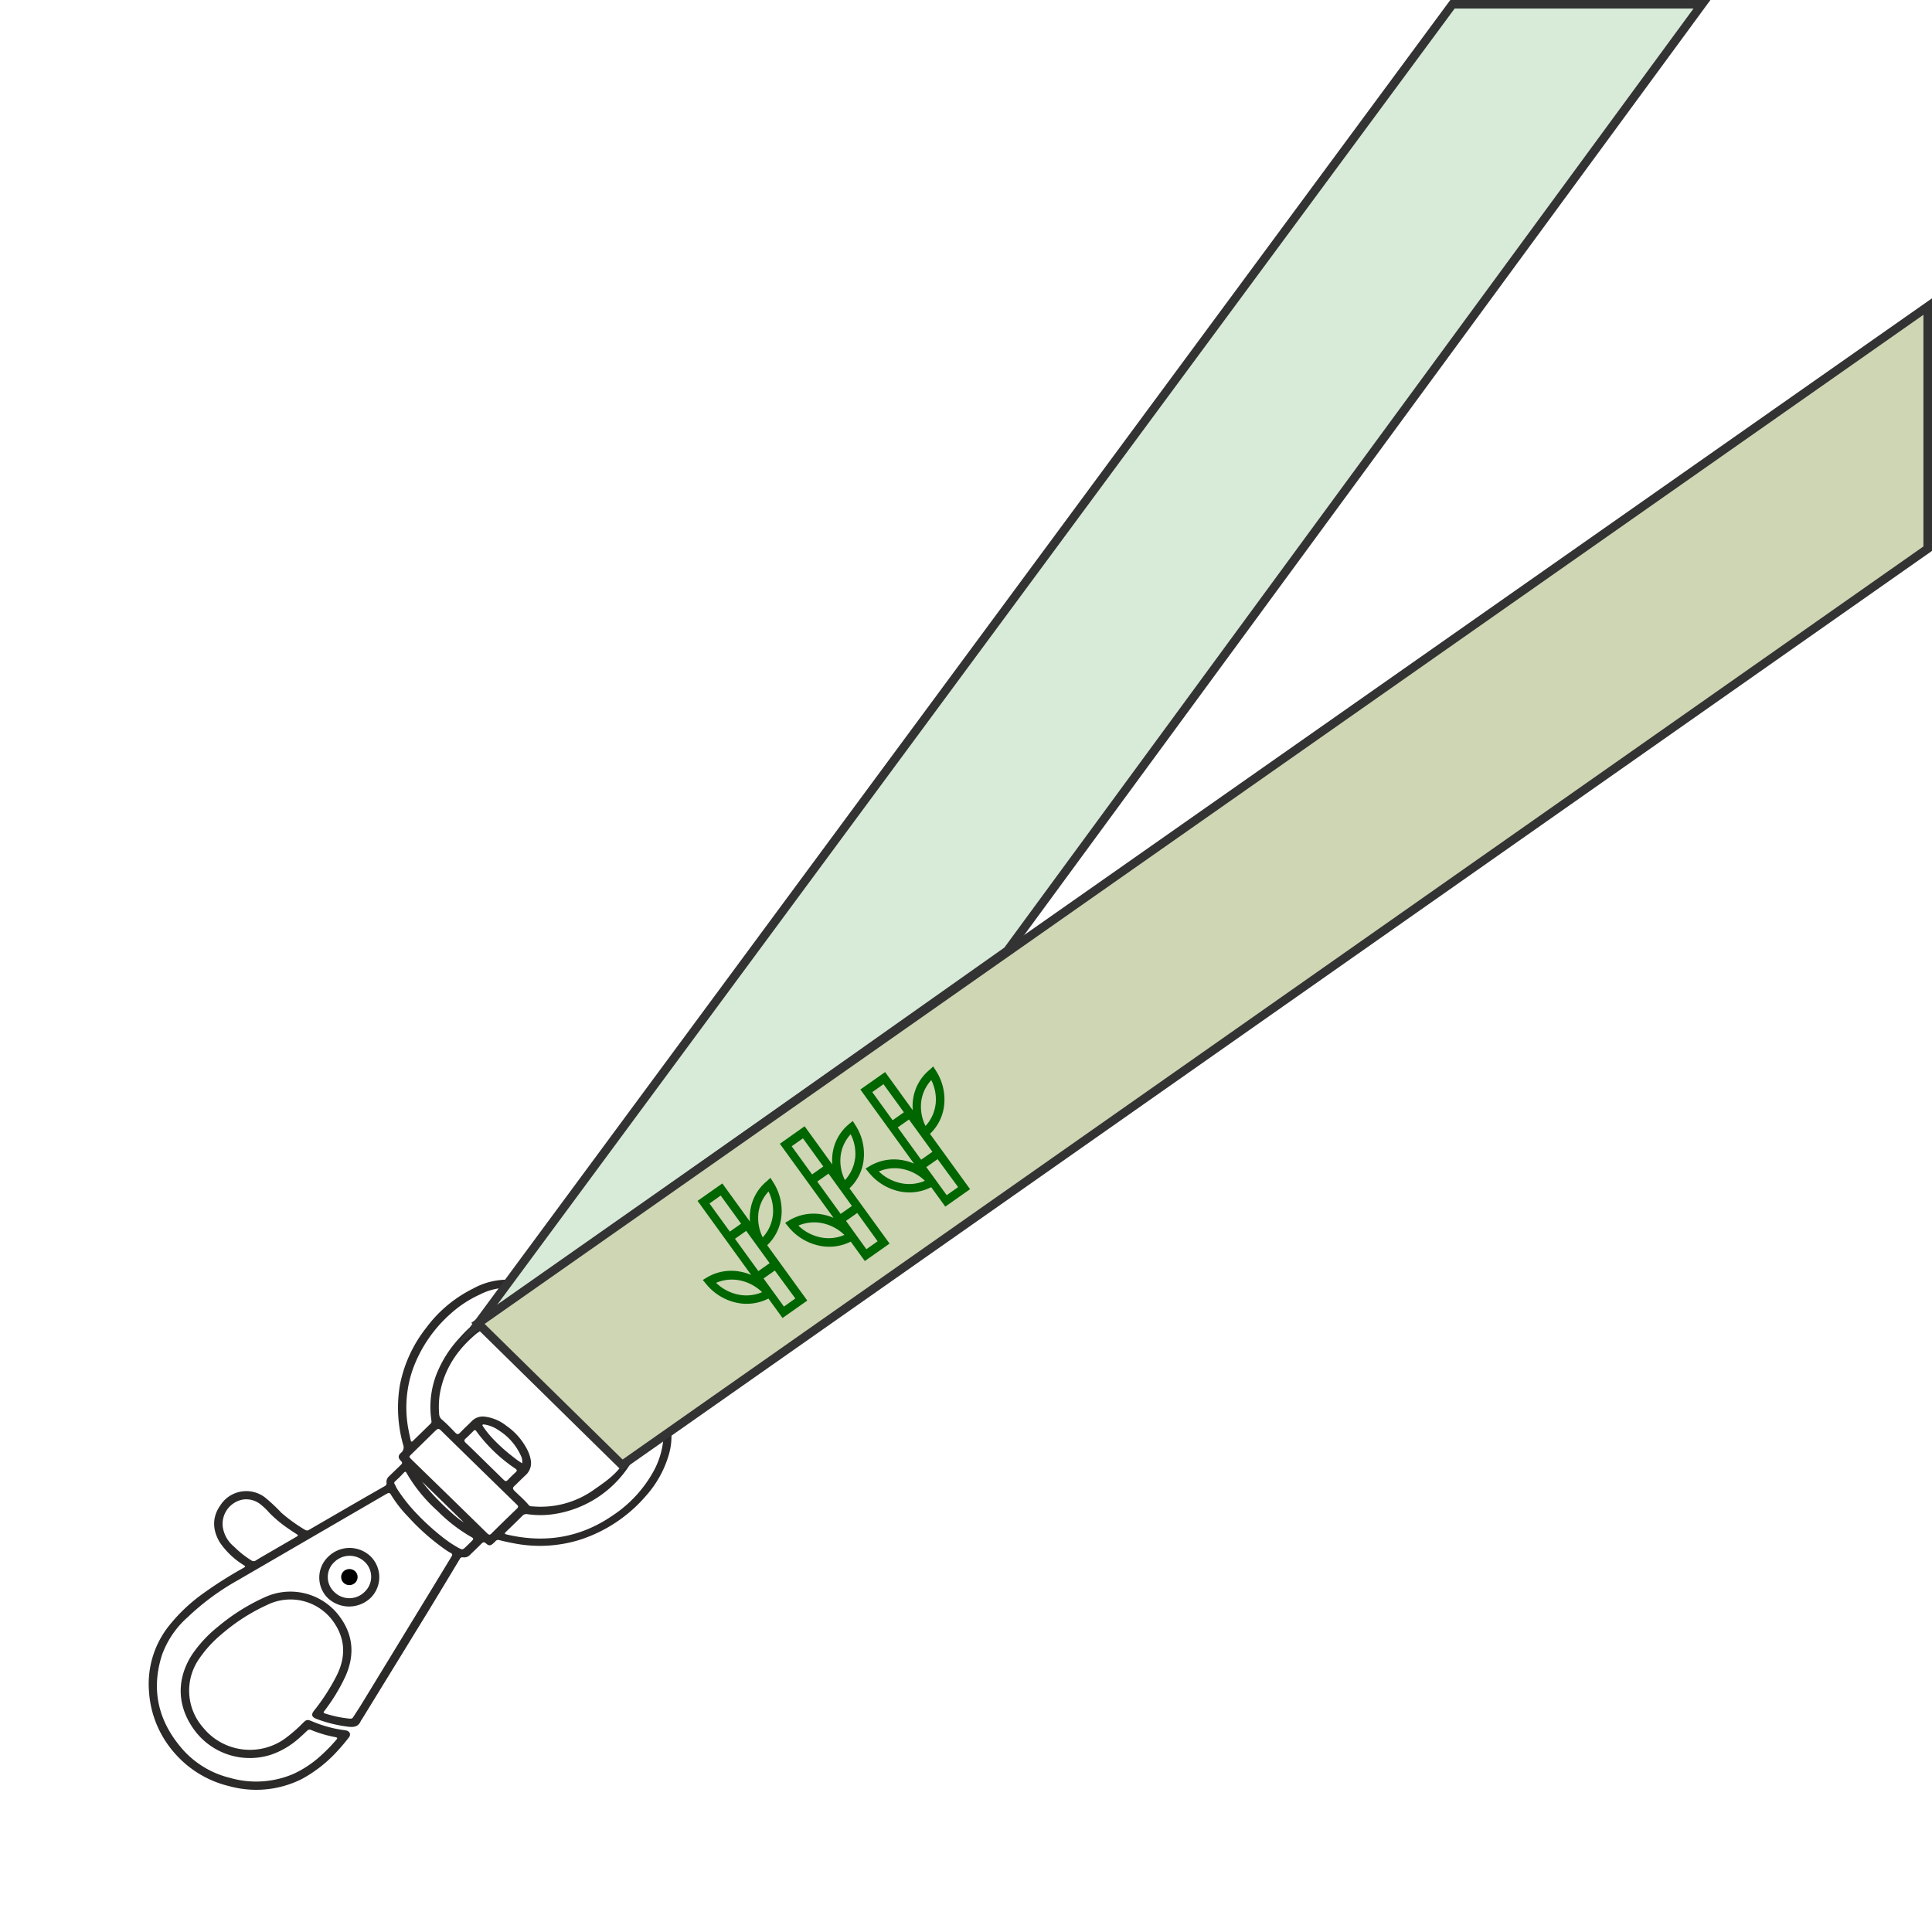
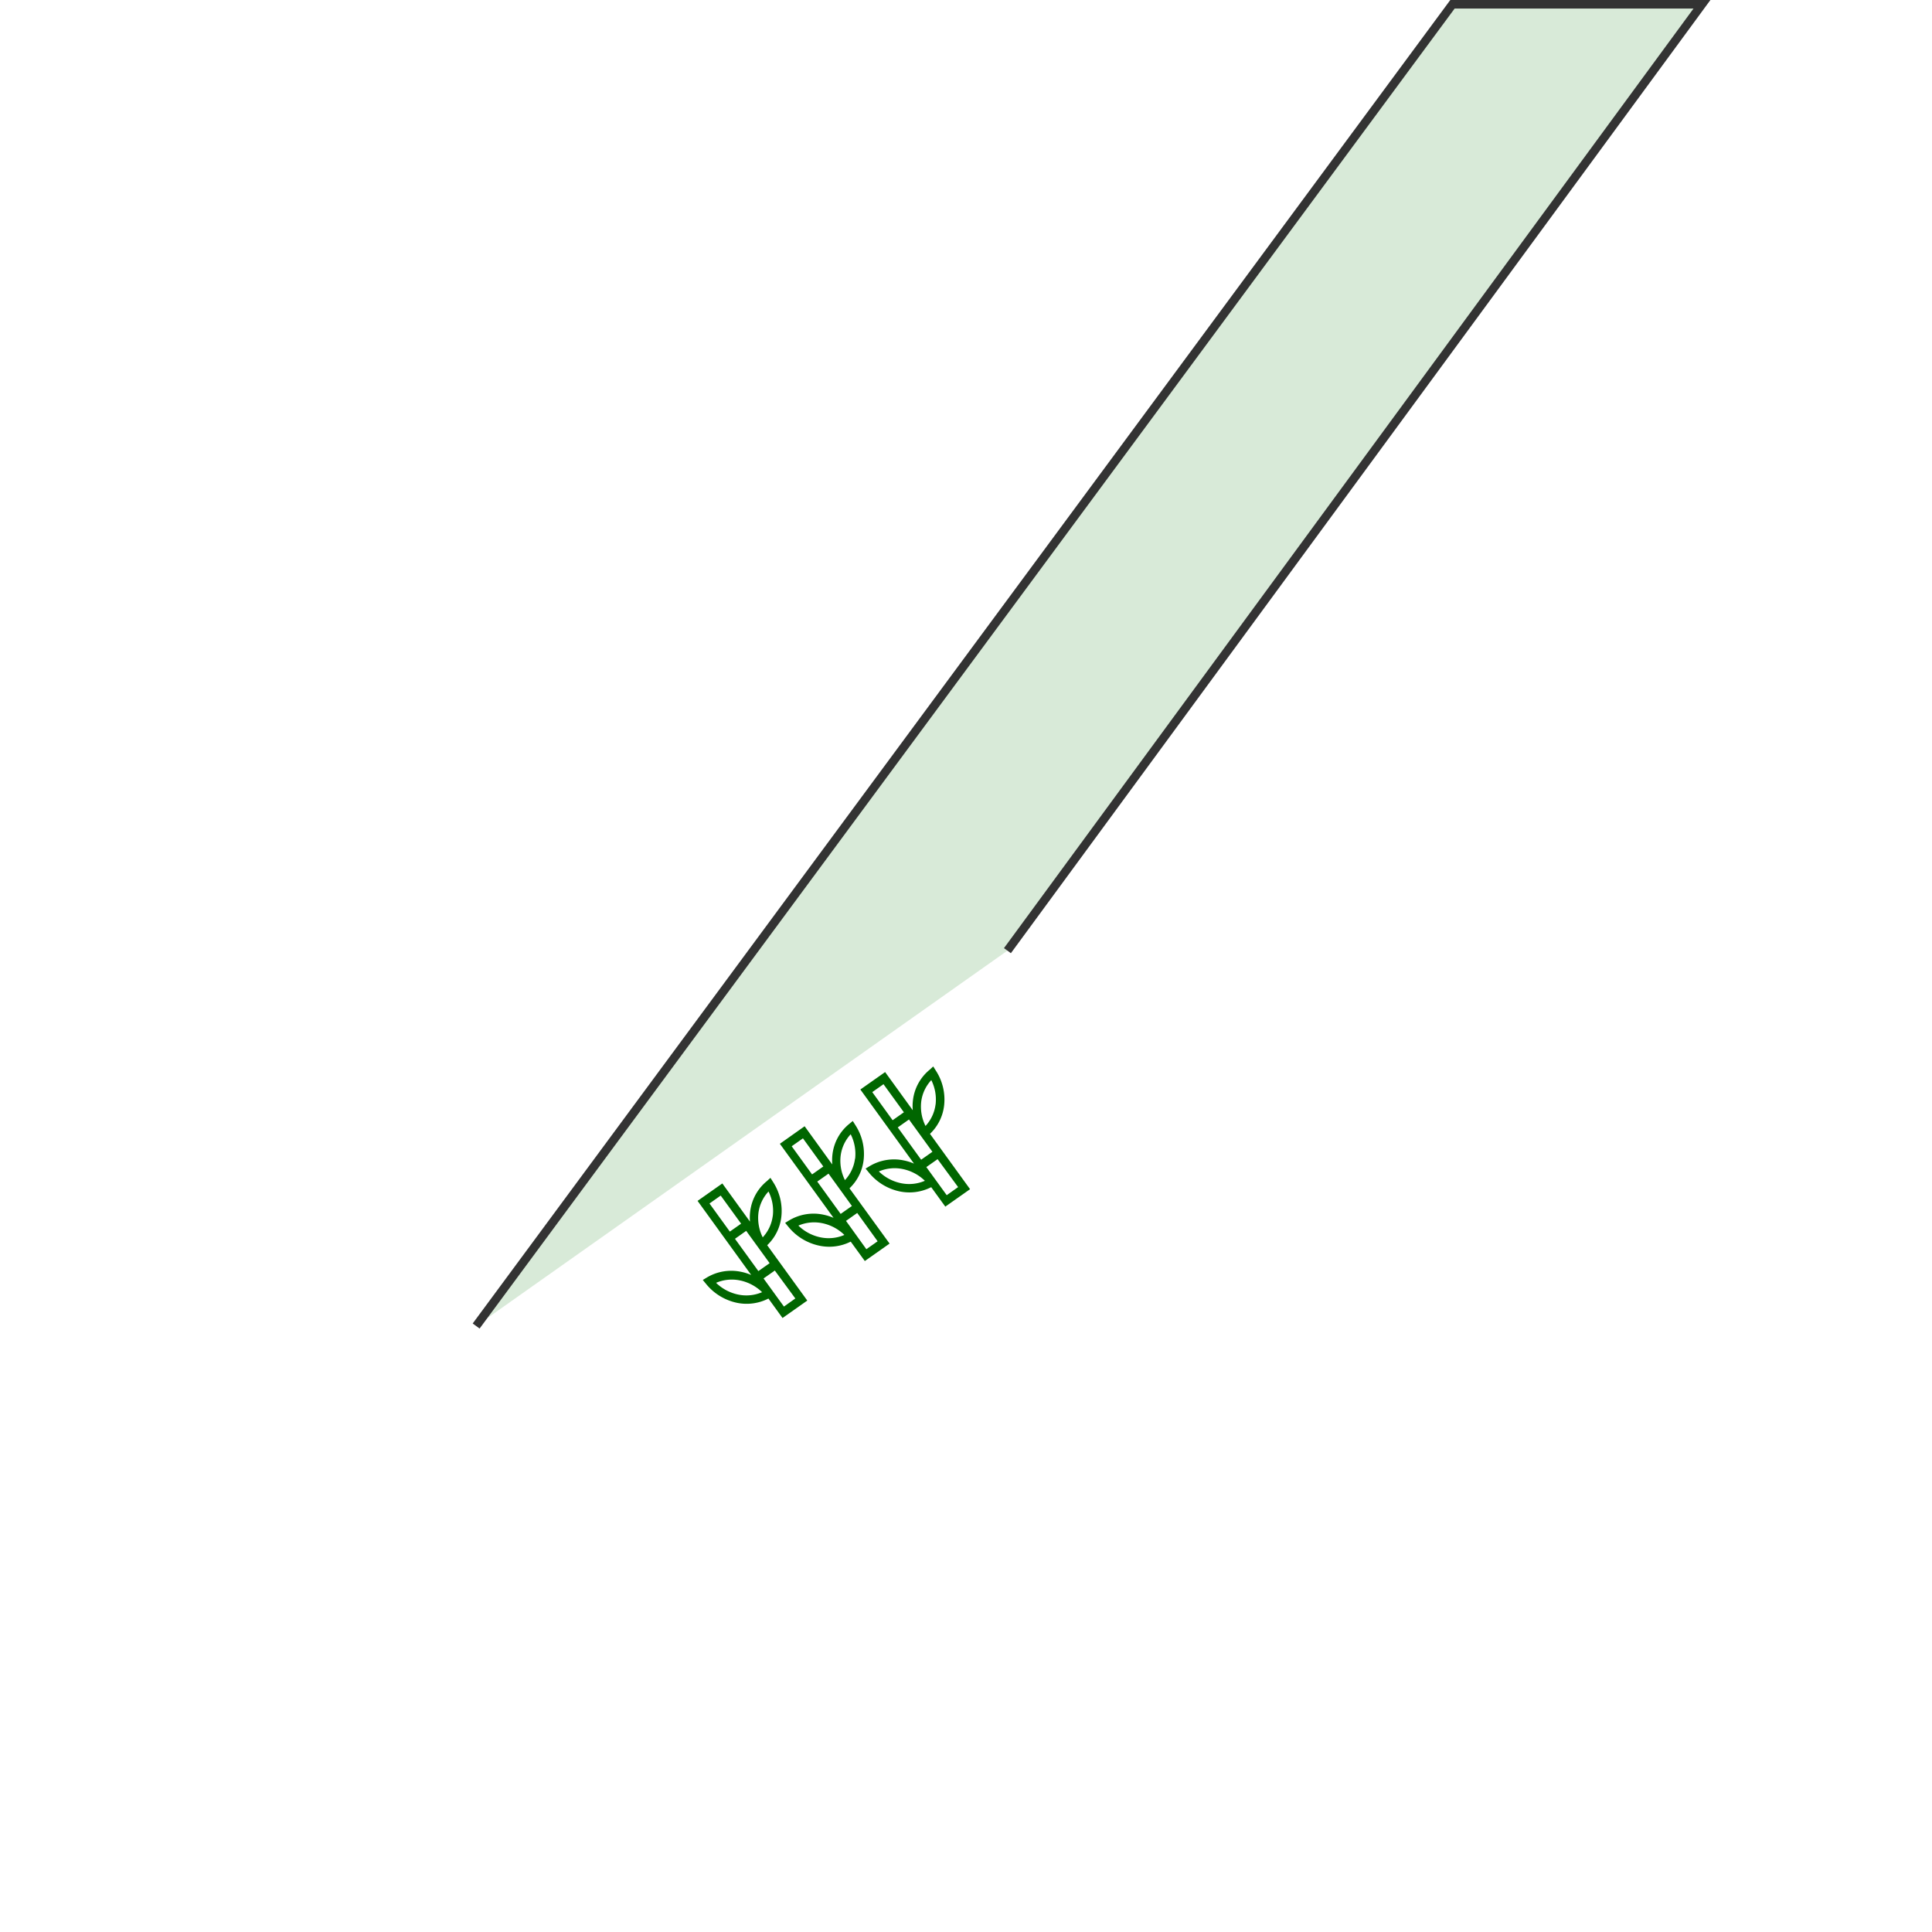
<svg xmlns="http://www.w3.org/2000/svg" viewBox="0 0 451 451">
-   <path d="M113.46 308.91c-.54.95.36-.15-.21.64a7.72 7.72 0 0 1-1.92 1.68c-4.62 3.81-7.74 8.49-8.7 14.41a20.69 20.69 0 0 0-.12 4.38 1.79 1.79 0 0 0 .69 1.4c1.08.93 2.07 1.95 3.06 3 .43.44.72.48 1.16 0 .89-.94 1.86-1.81 2.77-2.73a3.55 3.55 0 0 1 2.9-1 10 10 0 0 1 5.1 2.13 15.21 15.21 0 0 1 5 5.8 8.41 8.41 0 0 1 .67 2 3.82 3.82 0 0 1-1.21 3.78c-.89.83-1.74 1.71-2.62 2.54-.37.35-.36.6 0 1 1.15 1.15 2.4 2.2 3.44 3.45a.89.89 0 0 0 .69.24 21.43 21.43 0 0 0 14.66-4c3.06-2.11 5.69-4 7.37-7.26.09-.18.67.29.82.15.66-.59 1.32-1 2-1.54.11-.09.22-.25.37-.18s-.35-.34-.38-.2c-.43 1.61-1.19 2.18-2.13 3.56a25.48 25.48 0 0 1-17.66 11.3 20.85 20.85 0 0 1-6.11 0 1.26 1.26 0 0 0-1.16.39q-1.91 1.9-3.85 3.76c-.37.35-.32.47.17.59 8.88 2.09 17.14.79 24.67-4.37a29.35 29.35 0 0 0 9.7-10.51 19.08 19.08 0 0 0 2.19-7.09c.09-1 1.54-.17.7-.78-.22-.15-.65-.4-.42-.71a3 3 0 0 1 1.23-1 .19.19 0 0 1 .17.05c.71.78.16-.32.24.95A15.37 15.37 0 0 1 156 340a24.81 24.81 0 0 1-5.16 9.13 34.12 34.12 0 0 1-15.63 10.36 31.41 31.41 0 0 1-15.58.71c-1-.18-2-.41-3-.66a.86.86 0 0 0-1 .27 6 6 0 0 1-.44.43c-.64.61-1.08.66-1.73.06-.44-.39-.71-.33-1.08.06-.87.88-1.77 1.73-2.65 2.59a1.83 1.83 0 0 1-1.64.59.68.68 0 0 0-.78.43q-3.64 6.06-7.31 12.1l-15.53 25.3a2.82 2.82 0 0 0-.24.36c-.56 1.34-1.59 1.52-3 1.34a31.55 31.55 0 0 1-7.37-1.82c-1.09-.43-1.28-1-.55-1.92a48.09 48.09 0 0 0 5.09-7.82c2.2-4.17 2.4-8.35-.2-12.39a12.28 12.28 0 0 0-15.82-4.48 44.22 44.22 0 0 0-10.53 6.74 28 28 0 0 0-5.47 6 13 13 0 0 0 .94 15.78c4.78 6.014 13.5 7.082 19.59 2.4a34.54 34.54 0 0 0 3.85-3.4c.76-.75 1-.79 2-.38a28.41 28.41 0 0 0 7.31 2.06l.68.1c.94.19 1.25.95.66 1.69s-1.43 1.8-2.21 2.64a31.64 31.64 0 0 1-8.71 7 23.76 23.76 0 0 1-17 1.68 24.41 24.41 0 0 1-12.72-7.7 24 24 0 0 1-6-14.57 21.79 21.79 0 0 1 5-15.56 39.57 39.57 0 0 1 7.21-6.83 95.82 95.82 0 0 1 9.78-6.24c.62-.37.61-.36 0-.78a18.23 18.23 0 0 1-5.45-5.22c-1.74-2.91-1.84-5.9.16-8.7a7.19 7.19 0 0 1 10.42-1.77 41 41 0 0 1 3.79 3.55 38.18 38.18 0 0 0 5.54 4 .86.86 0 0 0 1-.06q6.53-3.79 13.07-7.57l4.48-2.56a.75.75 0 0 0 .46-.83 1.7 1.7 0 0 1 .58-1.48l2.76-2.67c.35-.33.41-.57 0-.95-.66-.69-.67-1.21 0-1.84a1.64 1.64 0 0 0 .54-1.91 31.79 31.79 0 0 1-.79-13.75A31.09 31.09 0 0 1 99.46 310a30.41 30.41 0 0 1 11-9.21 16.43 16.43 0 0 1 8.24-2.06c.85 0 0 1.88-.41 1.88a14.13 14.13 0 0 0-6.29 1.59 26.57 26.57 0 0 0-6.91 4.56 31.65 31.65 0 0 0-8.8 13.08 27.24 27.24 0 0 0-.87 14.24c.13.7.29 1.39.44 2.09.07.34.2.51.52.2l4.16-4.06c.25-.24.19-.52.15-.81a21.33 21.33 0 0 1 1.09-10.41 27 27 0 0 1 5.22-8.48c2.1-2.33 3.13-3.45 6-4.75.41-.17-.07 1.14.46 1.05zm-69.59 68.55a21.41 21.41 0 0 0-6.06 8.89c-2.63 8.25-.81 15.65 4.93 22.14A21.57 21.57 0 0 0 53.62 415a22.11 22.11 0 0 0 14.87-.9 25 25 0 0 0 6.51-4.36 38.61 38.61 0 0 0 3.4-3.49c.46-.53.43-.63-.23-.76a28.28 28.28 0 0 1-5.5-1.63.8.8 0 0 0-1 .19 67.56 67.56 0 0 1-2 1.83 19 19 0 0 1-6.28 3.69 16.08 16.08 0 0 1-17.7-5.29c-4.34-5.6-4.68-12.07-.88-18a29.62 29.62 0 0 1 6.06-6.54 47.06 47.06 0 0 1 10.89-6.86 14.27 14.27 0 0 1 16.85 3.63c3.81 4.53 4.4 9.54 2 14.87a43.31 43.31 0 0 1-4.87 8c-.21.28-.34.46.12.6a26.56 26.56 0 0 0 5.86 1.22.73.73 0 0 0 .76-.41l1.6-2.47 17.16-28.12 4.15-6.83c.27-.44.22-.67-.25-.9a11.05 11.05 0 0 1-1.26-.79 51.74 51.74 0 0 1-8.52-7.52 29.49 29.49 0 0 1-4.09-5.23c-.29-.49-.5-.49-1-.23L55.5 368.9a57.52 57.52 0 0 0-11.63 8.56zm61-28.19q4.45 4.34 8.88 8.68c.38.37.62.42 1 0q2.91-2.89 5.88-5.74c.42-.4.39-.65 0-1q-8.88-8.64-17.73-17.32c-.46-.45-.73-.4-1.16 0l-5.7 5.58c-.6.59-.6.59 0 1.2zm-50.2 11.81a22.48 22.48 0 0 0 4 3.17.88.88 0 0 0 1.08 0c.87-.55 1.78-1.06 2.67-1.58l6.72-3.9c.55-.32.54-.37 0-.72s-1.08-.69-1.6-1.06a28.9 28.9 0 0 1-4.67-3.85 15.29 15.29 0 0 0-2.1-2 5.33 5.33 0 0 0-4-1.1A5.77 5.77 0 0 0 52 356.4a7.28 7.28 0 0 0 2.68 4.68zM93.3 344.8l-1.06 1c-.17.17-.29.33-.15.59.25.42.43.88.69 1.29a37.91 37.91 0 0 0 4.82 6 54.89 54.89 0 0 0 5.52 5 27.39 27.39 0 0 0 3.74 2.55c1.11.61 1.12.6 2-.25l.93-.91c.92-.9.92-.9-.18-1.51a37.15 37.15 0 0 1-7.49-5.86 36.2 36.2 0 0 1-7.24-8.89c-.17-.33-.33-.29-.56-.07s-.69.73-1.02 1.06zm19.83-3.71l4.41 4.32c.38.38.66.47 1.07 0 .56-.6 1.16-1.17 1.76-1.73.37-.34.35-.54-.07-.85a36.32 36.32 0 0 1-9.12-8.75c-.24-.34-.43-.3-.69 0-.59.58-1.16 1.17-1.78 1.72-.4.36-.4.61 0 1 1.49 1.4 2.95 2.85 4.42 4.29zm8.76.5a3 3 0 0 0-.35-1.88 13.6 13.6 0 0 0-5.09-5.8 8 8 0 0 0-3.25-1.36c-.18 0-.42-.1-.54.05s.07.33.16.47a21.3 21.3 0 0 0 2.15 2.69 39.78 39.78 0 0 0 4.82 4.34 18.69 18.69 0 0 0 2.1 1.49zm-23.33 4.3c2.57 3.57 8.19 8.7 9.69 9.47zm-21.88 17.45a7.08 7.08 0 0 1 9.85 0 6.8 6.8 0 0 1 0 9.65 7.26 7.26 0 0 1-10 .06 6.72 6.72 0 0 1 .15-9.71zm8.45 8.24a4.8 4.8 0 0 0 0-7 5.1 5.1 0 0 0-7.13.11 4.75 4.75 0 0 0 0 6.9 5 5 0 0 0 7.13-.01z" fill="#2b2a29" />
-   <path d="M82.9 369.48a1.94 1.94 0 0 1-2.69 0 1.86 1.86 0 0 1 0-2.68 2 2 0 0 1 2.7 0 1.86 1.86 0 0 1-.01 2.68z" />
  <g stroke="#333" stroke-miterlimit="10" stroke-width="2">
-     <path d="M235.17 221.92L397.3 1h-58.24L111.15 309.54z" fill="#d8ead8" />
-     <path d="M145.23 342L450 128.08V71.56L111.57 308.92z" fill="#ced6b4" />
+     <path d="M235.17 221.92L397.3 1h-58.24L111.15 309.54" fill="#d8ead8" />
  </g>
  <path d="M179 275.73a10.82 10.82 0 0 0-3.87 7 11.72 11.72 0 0 0-.06 2.44l-6.45-8.91-5.78 4.07 12.52 17.3a11.54 11.54 0 0 0-2.36-.74 11.09 11.09 0 0 0-8 1.33l-.94.57.75.91a12.63 12.63 0 0 0 7.25 4.43 11.2 11.2 0 0 0 7.32-1l3.29 4.54 5.78-4.07-9.36-12.92a10.8 10.8 0 0 0 3.29-6.52 12.37 12.37 0 0 0-1.9-8.21l-.63-1zm-6.68 26.47a10.43 10.43 0 0 1-5.16-2.74 9.29 9.29 0 0 1 5.58-.56 10.43 10.43 0 0 1 5.16 2.74 9.3 9.3 0 0 1-5.58.56zm13.34.91L183 305l-4.76-6.56 2.63-1.85zm-6-8.24l-2.63 1.85-5.46-7.54 2.62-1.85zm-6.66-9.22l-2.63 1.85-4.75-6.56 2.62-1.85zm7.39-1.81a9.05 9.05 0 0 1-2.34 5 10.1 10.1 0 0 1-1-5.7 9 9 0 0 1 2.35-5 10.08 10.08 0 0 1 1 5.7zm17.83-21.46a10.76 10.76 0 0 0-3.88 7 12.53 12.53 0 0 0-.06 2.45l-6.45-8.92-5.78 4.09 12.53 17.29a12.29 12.29 0 0 0-2.37-.74 11.09 11.09 0 0 0-8 1.34l-.93.57.74.9a12.66 12.66 0 0 0 7.25 4.43 11.12 11.12 0 0 0 7.32-.95l3.29 4.53 5.78-4.07-9.36-12.9a10.8 10.8 0 0 0 3.29-6.52 12.32 12.32 0 0 0-1.89-8.2l-.63-1zm-6.69 26.46a10.43 10.43 0 0 1-5.16-2.74 9.32 9.32 0 0 1 5.59-.56 10.4 10.4 0 0 1 5.15 2.74 9.28 9.28 0 0 1-5.58.56zm13.34.92l-2.63 1.85-4.75-6.61 2.62-1.85zm-6-8.24l-2.63 1.85-5.46-7.55 2.63-1.85zm-6.68-9.22l-2.62 1.85-4.76-6.57 2.63-1.85zm7.4-1.82a9 9 0 0 1-2.35 5 10.08 10.08 0 0 1-1-5.7 9.05 9.05 0 0 1 2.34-5 10.1 10.1 0 0 1 1.04 5.7zM217 249.73a10.82 10.82 0 0 0-3.87 7 11.72 11.72 0 0 0-.06 2.44l-6.45-8.91-5.78 4.07 12.52 17.3a11.54 11.54 0 0 0-2.36-.74 11.09 11.09 0 0 0-8 1.33l-.94.57.75.91a12.63 12.63 0 0 0 7.25 4.43 11.2 11.2 0 0 0 7.32-1l3.29 4.54 5.78-4.07-9.36-12.92a10.8 10.8 0 0 0 3.29-6.52 12.37 12.37 0 0 0-1.9-8.21l-.63-1zm-6.68 26.47a10.43 10.43 0 0 1-5.16-2.74 9.29 9.29 0 0 1 5.58-.56 10.43 10.43 0 0 1 5.16 2.74 9.3 9.3 0 0 1-5.58.56zm13.34.91L221 279l-4.76-6.56 2.63-1.85zm-6-8.24l-2.63 1.85-5.46-7.54 2.62-1.85zm-6.66-9.22l-2.63 1.85-4.75-6.56 2.62-1.85zm7.39-1.81a9.05 9.05 0 0 1-2.34 5 10.1 10.1 0 0 1-1-5.7 9 9 0 0 1 2.35-5 10.08 10.08 0 0 1 1 5.7z" fill="#060" />
</svg>